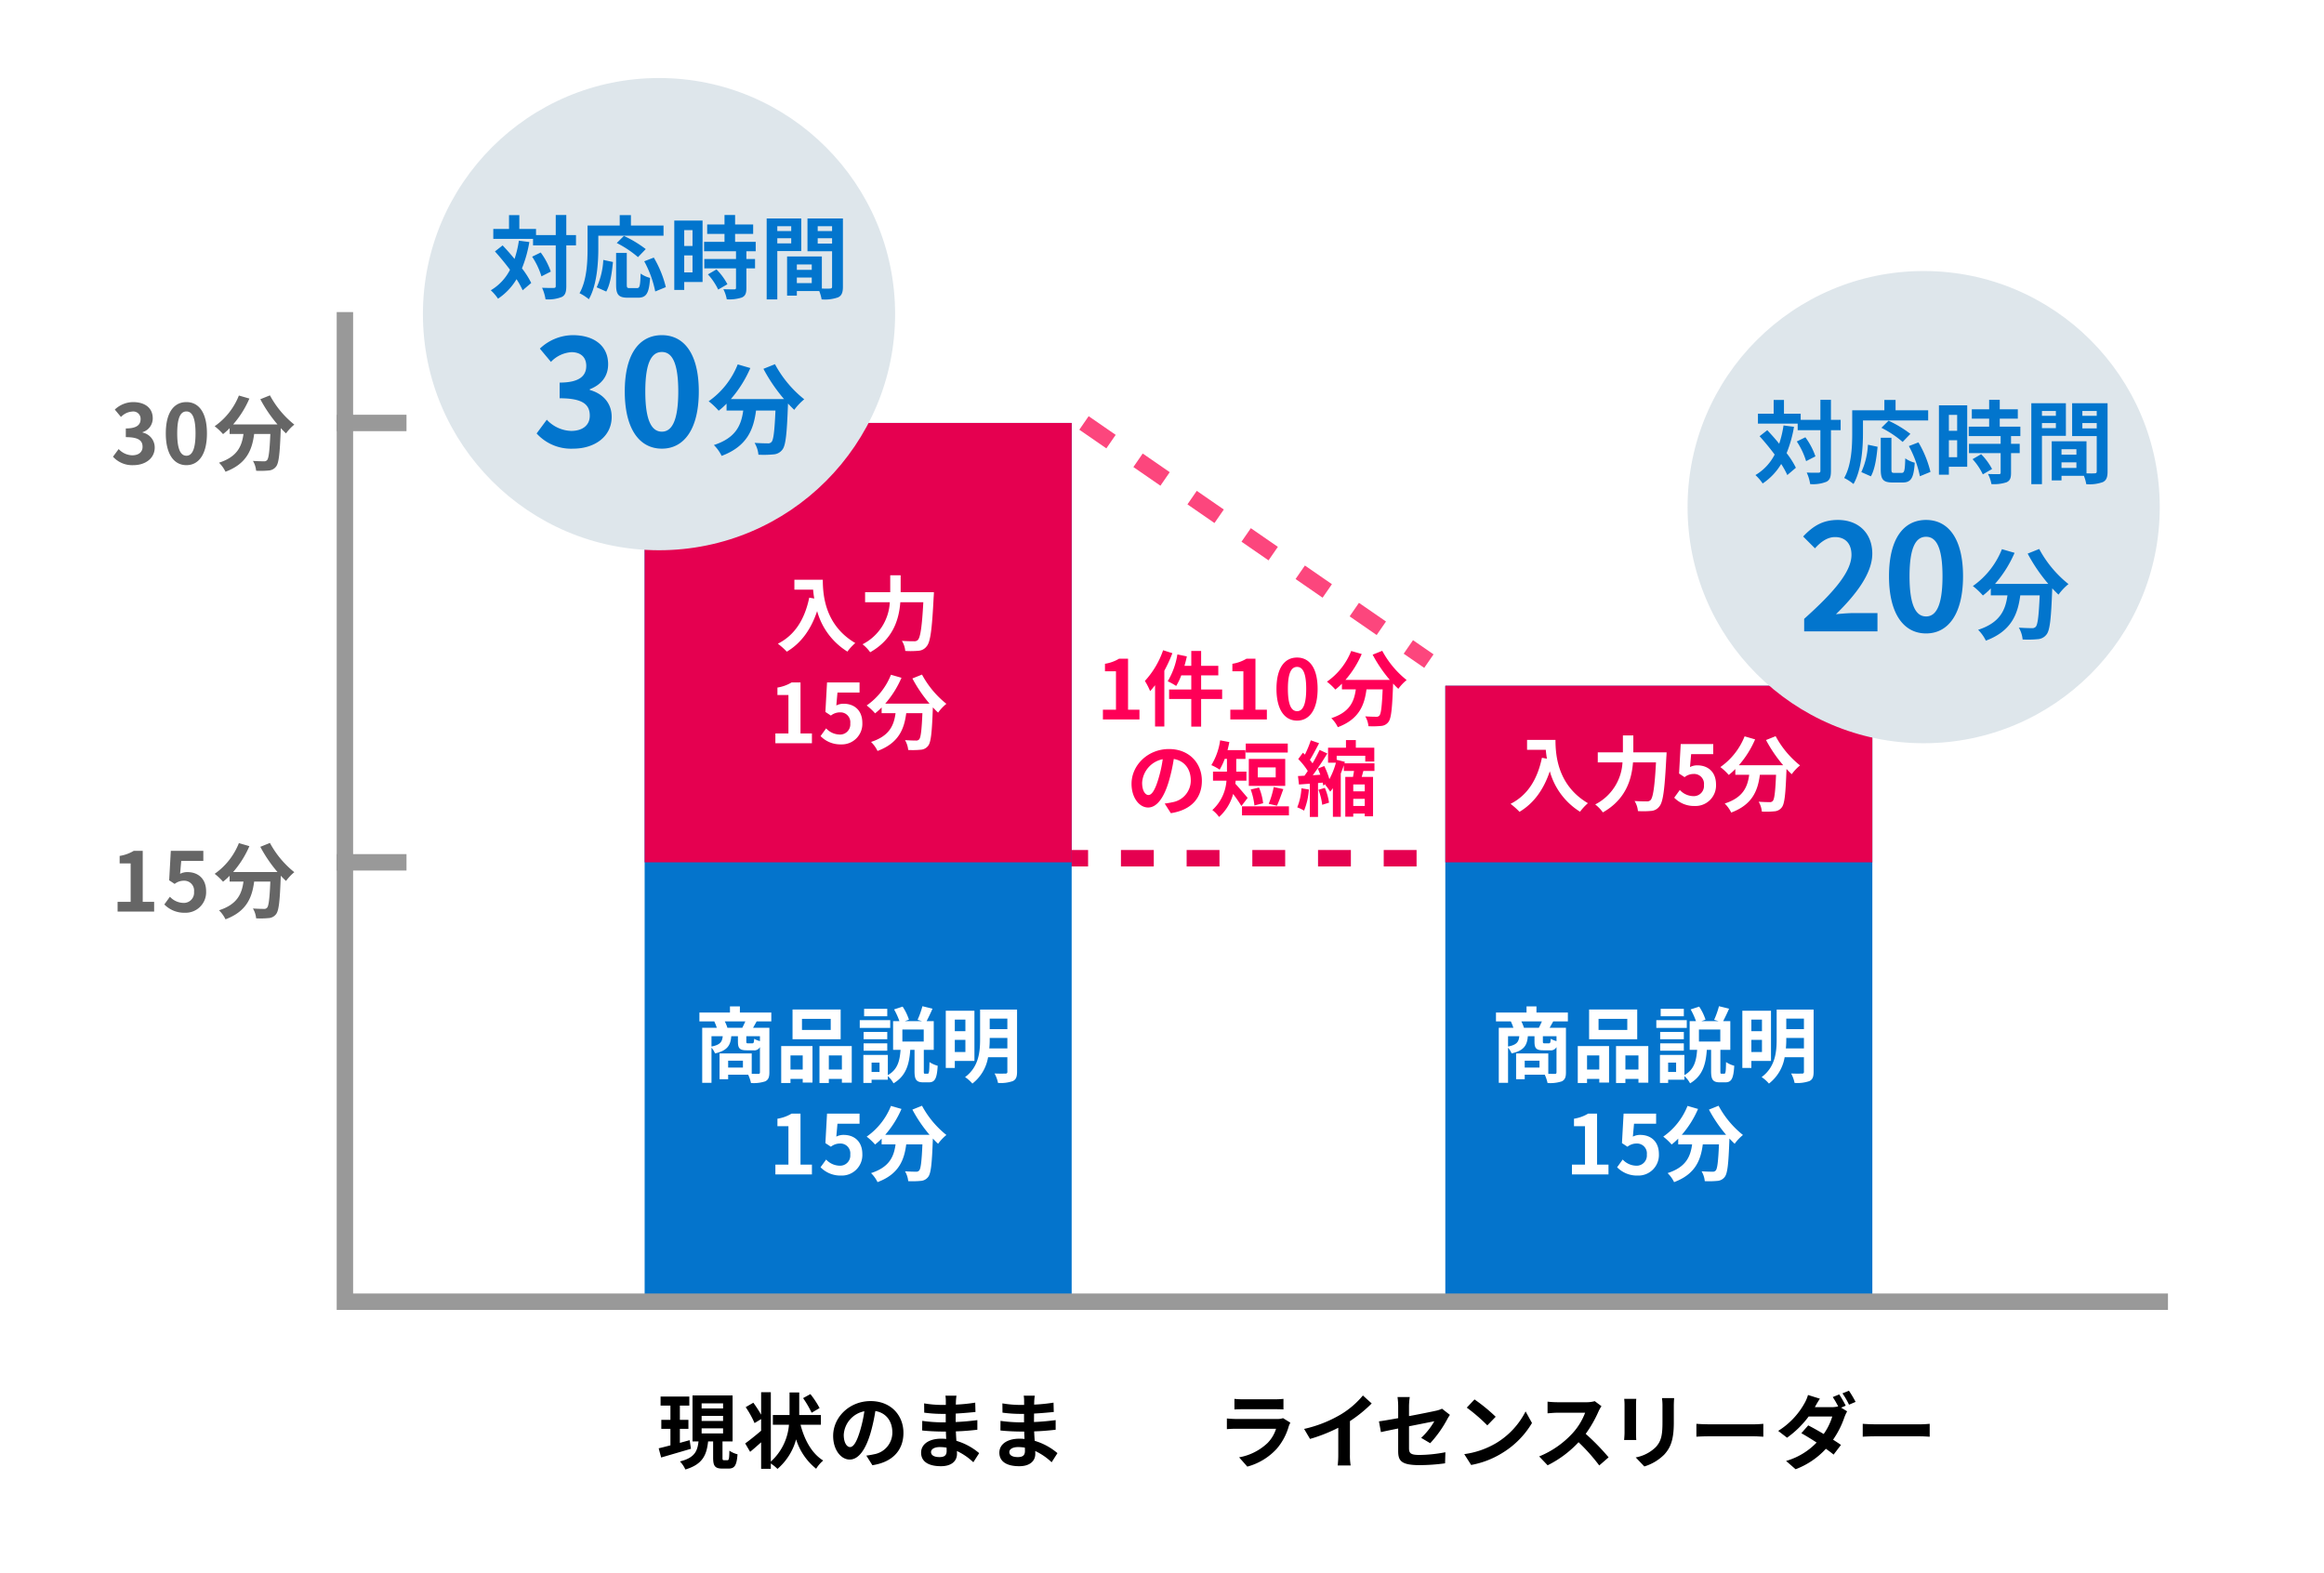
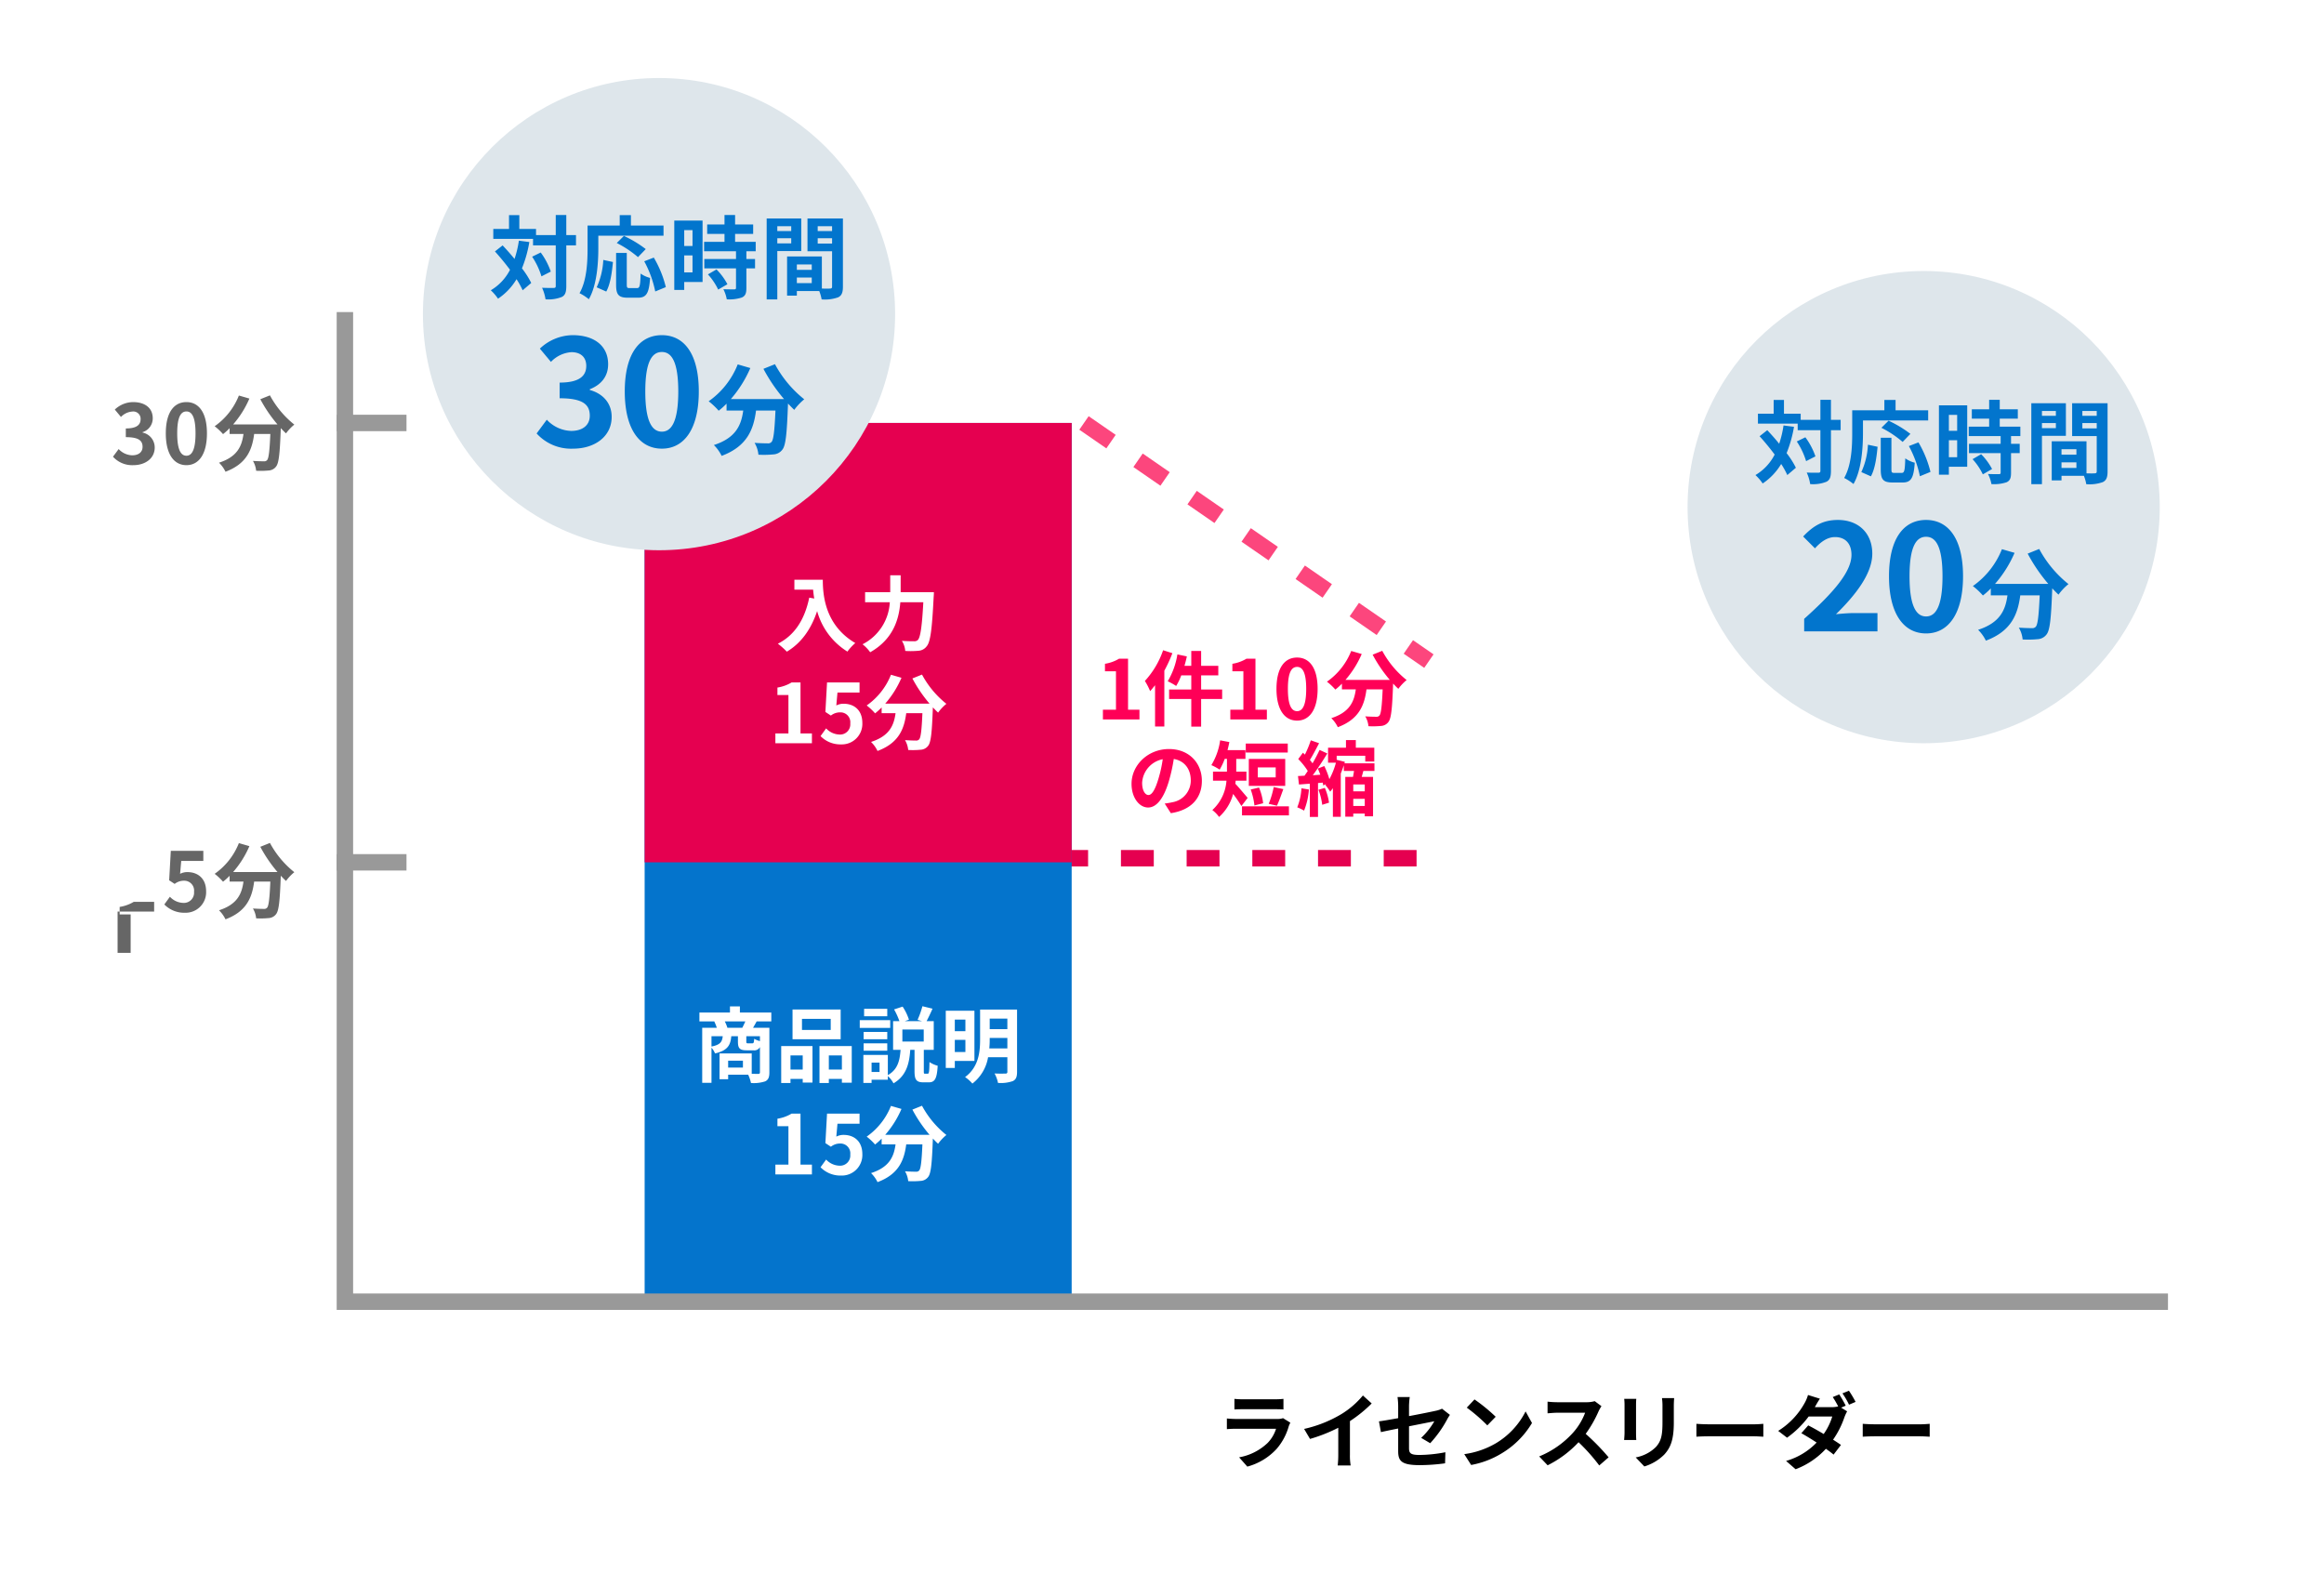
<svg xmlns="http://www.w3.org/2000/svg" id="effect_figure01_pc.svg" width="566" height="383" viewBox="0 0 566 383">
  <defs>
    <style>
      .cls-1, .cls-7 {
        fill: #fff;
      }

      .cls-10, .cls-11, .cls-12, .cls-2, .cls-3, .cls-4, .cls-7, .cls-9 {
        fill-rule: evenodd;
      }

      .cls-3 {
        fill: #ff0057;
      }

      .cls-10, .cls-12, .cls-4 {
        fill: none;
        stroke-width: 4px;
      }

      .cls-4 {
        stroke: #e50050;
      }

      .cls-12, .cls-4 {
        stroke-dasharray: 8 8;
      }

      .cls-5 {
        fill: #0474cc;
      }

      .cls-6 {
        fill: #e50050;
      }

      .cls-8 {
        fill: #dee6eb;
      }

      .cls-9 {
        fill: #0275cd;
      }

      .cls-10 {
        stroke: #999;
      }

      .cls-11 {
        fill: #666;
      }

      .cls-12 {
        stroke: #fc467d;
      }
    </style>
  </defs>
  <rect id="長方形_23" data-name="長方形 23" class="cls-1" width="566" height="383" />
-   <path id="現状のまま" class="cls-2" d="M1154.96,3965.72c-0.78.22-1.6,0.44-2.38,0.66v-3.42h2.08v-2.18h-2.08v-3.48h2.3v-2.2h-7v2.2h2.4v3.48h-2.22v2.18h2.22v4.02c-1.08.28-2.06,0.54-2.86,0.72l0.6,2.24c2.06-.6,4.74-1.38,7.26-2.12Zm2.92-2.88h5.22v1.24h-5.22v-1.24Zm0-3.04h5.22v1.24h-5.22v-1.24Zm0-3.04h5.22V3958h-5.22v-1.24Zm5.46,13.84c-0.34,0-.38-0.08-0.38-0.66v-3.92h2.46v-11.2h-9.76v11.2h1.46c-0.26,2.34-.9,3.98-4.52,4.88a7.044,7.044,0,0,1,1.32,1.96c4.26-1.26,5.18-3.58,5.54-6.84h1.22v3.92c0,2.02.4,2.7,2.24,2.7h1.5c1.48,0,2-.74,2.2-3.48a6.115,6.115,0,0,1-1.98-.88c-0.04,2-.12,2.32-0.48,2.32h-0.82Zm23.27-12.7a22.485,22.485,0,0,0-2.24-3.4l-1.78.98a24.874,24.874,0,0,1,2.08,3.56Zm0.32,4.06v-2.36h-5.28v-5.5h-2.36v5.5h-4.06v2.36h3.92a13.55,13.55,0,0,1-4.42,8.98v-16.9h-2.36v5.48a30.372,30.372,0,0,0-1.9-2.92l-1.86,1.08a23.49,23.49,0,0,1,2.16,3.88l1.6-.98v2.84c-1.44,1.24-2.92,2.4-3.88,3.1l1.2,2.04c0.84-.68,1.76-1.5,2.68-2.32v6.46h2.36v-1.3a10.262,10.262,0,0,1,1.62,1.32,14.47,14.47,0,0,0,4.54-7.2,14.759,14.759,0,0,0,4.88,7.16,8.337,8.337,0,0,1,1.72-2c-2.76-1.7-4.56-4.98-5.52-8.72h4.96Zm7.1,5.44c-0.74,0-1.54-.98-1.54-2.98a6.21,6.21,0,0,1,5.02-5.74,31.791,31.791,0,0,1-1.06,4.8C1195.65,3966.16,1194.85,3967.4,1194.03,3967.4Zm5.44,4.42c5-.76,7.56-3.72,7.56-7.88,0-4.32-3.1-7.74-8-7.74-5.14,0-9.12,3.92-9.12,8.48,0,3.34,1.86,5.76,4.04,5.76,2.16,0,3.88-2.44,5.06-6.44a43.042,43.042,0,0,0,1.18-5.38c2.66,0.46,4.14,2.5,4.14,5.24a5.362,5.362,0,0,1-4.5,5.3c-0.52.12-1.08,0.22-1.84,0.32Zm18.08-3.44c0,1.14-.68,1.46-1.74,1.46-1.36,0-2.06-.48-2.06-1.22,0-.68.76-1.22,2.16-1.22a10.613,10.613,0,0,1,1.62.14C1217.55,3967.88,1217.55,3968.16,1217.55,3968.38Zm7.92,0.5a15.319,15.319,0,0,0-5.54-3c-0.06-.76-0.1-1.56-0.14-2.3,1.92-.06,3.46-0.2,5.24-0.4v-2.34c-1.62.2-3.28,0.38-5.28,0.46l0.02-2.06c1.9-.1,3.5-0.26,4.8-0.38l-0.06-2.28a41.5,41.5,0,0,1-4.72.48l0.02-.78a13.238,13.238,0,0,1,.14-1.4h-2.7a7.928,7.928,0,0,1,.1,1.36v0.9h-0.98a26.218,26.218,0,0,1-4.3-.38l0.02,2.26a32.982,32.982,0,0,0,4.3.3h0.94v2.06h-0.94a35.929,35.929,0,0,1-4.78-.36l-0.02,2.34c1.32,0.16,3.6.26,4.76,0.26h1.02c0.02,0.58.04,1.2,0.08,1.8a12.156,12.156,0,0,0-1.22-.06c-3.06,0-4.9,1.4-4.9,3.4,0,2.1,1.68,3.3,4.84,3.3,2.62,0,3.9-1.3,3.9-3,0-.2,0-0.44-0.02-0.7a15,15,0,0,1,4,2.74Zm11.15-.5c0,1.14-.68,1.46-1.74,1.46-1.36,0-2.06-.48-2.06-1.22,0-.68.76-1.22,2.16-1.22a10.613,10.613,0,0,1,1.62.14C1236.62,3967.88,1236.62,3968.16,1236.62,3968.38Zm7.92,0.5a15.319,15.319,0,0,0-5.54-3c-0.06-.76-0.1-1.56-0.14-2.3,1.92-.06,3.46-0.2,5.24-0.4v-2.34c-1.62.2-3.28,0.38-5.28,0.46l0.02-2.06c1.9-.1,3.5-0.26,4.8-0.38l-0.06-2.28a41.5,41.5,0,0,1-4.72.48l0.02-.78a13.238,13.238,0,0,1,.14-1.4h-2.7a7.928,7.928,0,0,1,.1,1.36v0.9h-0.98a26.435,26.435,0,0,1-4.31-.38l0.02,2.26a33.262,33.262,0,0,0,4.31.3h0.94v2.06h-0.94a36.2,36.2,0,0,1-4.79-.36l-0.02,2.34c1.33,0.16,3.61.26,4.77,0.26h1.02c0.02,0.58.04,1.2,0.08,1.8a12.156,12.156,0,0,0-1.22-.06c-3.06,0-4.91,1.4-4.91,3.4,0,2.1,1.69,3.3,4.85,3.3,2.62,0,3.9-1.3,3.9-3,0-.2,0-0.44-0.02-0.7a15,15,0,0,1,4,2.74Z" transform="translate(-987 -3615)" />
  <path id="_1件10分_の短縮_のコピー" data-name="1件10分 の短縮 のコピー" class="cls-3" d="M1255.61,3790.21h8.9v-2.38h-2.78v-12.42h-2.18a9.6,9.6,0,0,1-3.44,1.24v1.82h2.68v9.36h-3.18v2.38Zm14.66-16.86a21.178,21.178,0,0,1-4.44,7.48,16.254,16.254,0,0,1,1.28,2.48c0.4-.44.8-0.94,1.2-1.44v10.06h2.26v-13.6a33.881,33.881,0,0,0,1.96-4.26Zm14.38,9.56h-5.12v-3.44h4.18v-2.32h-4.18v-3.62h-2.4v3.62h-1.66c0.22-.76.42-1.52,0.58-2.3l-2.3-.48a18.358,18.358,0,0,1-2.36,6.54,15.37,15.37,0,0,1,2.06,1.14,14.114,14.114,0,0,0,1.24-2.58h2.44v3.44h-5.4v2.32h5.4v6.72h2.4v-6.72h5.12v-2.32Zm1.99,7.3h8.9v-2.38h-2.78v-12.42h-2.18a9.6,9.6,0,0,1-3.44,1.24v1.82h2.68v9.36h-3.18v2.38Zm16.26,0.28c3,0,5-2.64,5-7.74s-2-7.62-5-7.62c-3.02,0-5.02,2.5-5.02,7.62C1297.88,3787.85,1299.88,3790.49,1302.9,3790.49Zm0-2.3c-1.28,0-2.24-1.28-2.24-5.44,0-4.14.96-5.34,2.24-5.34,1.26,0,2.22,1.2,2.22,5.34C1305.12,3786.91,1304.16,3788.19,1302.9,3788.19Zm18.4-13.76a33.963,33.963,0,0,0,4.18,6.14h-10.8a23.987,23.987,0,0,0,3.96-6.3l-2.56-.74a16.535,16.535,0,0,1-5.91,7.48,14.381,14.381,0,0,1,2.05,1.92,15.069,15.069,0,0,0,1.6-1.44v1.4h3.38c-0.4,2.92-1.44,5.54-5.96,7a7.968,7.968,0,0,1,1.58,2.2c5.18-1.94,6.48-5.36,6.98-9.2h3.94c-0.18,4.18-.4,5.96-0.8,6.38a0.927,0.927,0,0,1-.8.28c-0.5,0-1.54-.02-2.64-0.1a5.747,5.747,0,0,1,.78,2.4,20.008,20.008,0,0,0,3.02-.06,2.413,2.413,0,0,0,1.82-.94c0.7-.84.94-3.2,1.16-9.24v-0.14c0.44,0.46.86,0.9,1.28,1.28a11.392,11.392,0,0,1,2.02-2.14,23.028,23.028,0,0,1-5.94-7.12Zm-54.6,34.18c-0.74,0-1.54-.98-1.54-2.98a6.21,6.21,0,0,1,5.02-5.74,31.791,31.791,0,0,1-1.06,4.8C1268.32,3807.37,1267.52,3808.61,1266.7,3808.61Zm5.45,4.42c5-.76,7.56-3.72,7.56-7.88,0-4.32-3.1-7.74-8.01-7.74-5.14,0-9.12,3.92-9.12,8.48,0,3.34,1.86,5.76,4.04,5.76,2.16,0,3.88-2.44,5.06-6.44a41.431,41.431,0,0,0,1.19-5.38c2.66,0.46,4.14,2.5,4.14,5.24a5.362,5.362,0,0,1-4.5,5.3c-0.52.12-1.09,0.22-1.85,0.32Zm28.48-16.96H1290.4v2.2h10.23v-2.2Zm-2.94,8.24h-4.36v-2.42h4.36v2.42Zm2.32-4.5h-8.87v6.58h8.87v-6.58Zm-2.02,11.4c0.48-.98,1.02-2.58,1.56-4.04l-2.34-.5a21.966,21.966,0,0,1-1.22,4.08Zm-3.36-.6a14.055,14.055,0,0,0-1-3.82l-2.03.48a16.341,16.341,0,0,1,.91,3.88Zm-3.77-1.3c-0.44-.5-2.2-2.62-3-3.44,0.04-.26.06-0.5,0.08-0.76h2.62v-2.2h-2.48v-3.1h2.24v-2.14h-4.36c0.16-.64.32-1.3,0.44-1.96l-2.24-.42a15.7,15.7,0,0,1-2.14,6.04,12.3,12.3,0,0,1,2.02,1.1,16.072,16.072,0,0,0,1.24-2.62h0.54v3.1h-3.4v2.2h3.28a10.677,10.677,0,0,1-3.44,7.16,8.184,8.184,0,0,1,1.64,1.68,11.377,11.377,0,0,0,3.42-5.6,32.805,32.805,0,0,1,2.02,2.94Zm-1.38,2.06v2.2h11.43v-2.2h-11.43Zm14.48-4.4a14.577,14.577,0,0,1-1.02,4.64,10.616,10.616,0,0,1,1.66.8,16.93,16.93,0,0,0,1.18-5.14Zm4.14,0.36a15.33,15.33,0,0,1,.92,3.66l1.66-.52a14.054,14.054,0,0,0-1.02-3.6Zm11.28,0.38h-2.8v-1.68h2.8v1.68Zm-2.8,3.56v-1.74h2.8v1.74h-2.8Zm5.16-8.52v-1.86h-7.3l0.1-.36-2-.5v-0.98h6.96v1.4h2.2v-3.36h-4.5v-1.86h-2.4v1.86h-4.36v3.64h1.92a18.125,18.125,0,0,1-1.6,4.02,18.159,18.159,0,0,0-1.24-3.2l-1.58.62a14.67,14.67,0,0,1,.62,1.5l-1.84.12c1.2-1.6,2.5-3.6,3.54-5.3l-1.88-.86c-0.46.98-1.06,2.14-1.72,3.26a10.3,10.3,0,0,0-.64-0.82c0.7-1.12,1.52-2.7,2.24-4.08l-2.02-.7a24.74,24.74,0,0,1-1.44,3.48c-0.16-.16-0.32-0.32-0.48-0.46l-1.14,1.54a16.956,16.956,0,0,1,2.32,2.9c-0.26.4-.54,0.8-0.8,1.16-0.58.02-1.1,0.06-1.58,0.08l0.24,2.06,2.64-.2v8.1h2v-8.26l1.14-.1a4.893,4.893,0,0,1,.12.68l0.72-.32-0.18.24a12.484,12.484,0,0,1,1.16,1.6q0.33-.39.66-0.84v6.96h1.92v-10.54c0.28-.66.52-1.34,0.74-2v1.38h2.48c-0.06.48-.16,0.98-0.24,1.44h-1.88v9.7h1.94v-0.76h2.8v0.66h2.02v-9.6h-2.76c0.14-.46.26-0.94,0.4-1.44h2.7Z" transform="translate(-987 -3615)" />
  <path id="シェイプ_12" data-name="シェイプ 12" class="cls-4" d="M1244,3824h92" transform="translate(-987 -3615)" />
  <path id="ライセンスリーダー" class="cls-2" d="M1299.48,3960.36a4.219,4.219,0,0,1-1.46.2h-9.9c-0.62,0-1.48-.04-2.32-0.12v2.6c0.84-.08,1.84-0.1,2.32-0.1h9.66a8.677,8.677,0,0,1-2.06,3.46,13.479,13.479,0,0,1-6.94,3.5l2,2.26a14.976,14.976,0,0,0,7.14-4.32,14.373,14.373,0,0,0,2.96-5.54,7.41,7.41,0,0,1,.38-0.84Zm-11.84-2.12c0.58-.04,1.44-0.06,2.08-0.06h7.66c0.72,0,1.66.02,2.2,0.06v-2.58a18.856,18.856,0,0,1-2.16.1h-7.7a16.859,16.859,0,0,1-2.08-.1v2.58Zm28.13,2.84a32.678,32.678,0,0,0,5.3-4.3l-2.14-1.94a21.109,21.109,0,0,1-5.22,4.52,30.726,30.726,0,0,1-9.1,3.62l1.44,2.44a39.1,39.1,0,0,0,6.88-2.72v6.56a22.4,22.4,0,0,1-.14,2.62h3.16a13.75,13.75,0,0,1-.18-2.62v-8.18Zm19.55,5.38a28.122,28.122,0,0,0,4.14-5.82c0.18-.36.48-0.8,0.66-1.08l-1.92-1.5a6.526,6.526,0,0,1-1.42.48c-0.9.2-3.7,0.78-6.62,1.32v-2.36a16.462,16.462,0,0,1,.18-2.28h-2.98a16.765,16.765,0,0,1,.16,2.28v2.86c-1.98.36-3.74,0.66-4.68,0.78l0.48,2.62c0.84-.2,2.42-0.52,4.2-0.88v5.46c0,2.36.66,3.46,5.22,3.46a47.012,47.012,0,0,0,6.2-.44l0.08-2.7a34.361,34.361,0,0,1-6.32.66c-2.18,0-2.54-.44-2.54-1.68v-5.3c2.84-.56,5.54-1.1,6.16-1.22a17.373,17.373,0,0,1-3.2,4.04Zm10.79-10.66-1.88,2a41.585,41.585,0,0,1,5,4.32l2.04-2.1A42,42,0,0,0,1346.11,3955.8Zm-2.5,13.32,1.68,2.64a21.659,21.659,0,0,0,7.42-2.82,21.267,21.267,0,0,0,7.4-7.4l-1.56-2.82a18.965,18.965,0,0,1-7.28,7.78A20.614,20.614,0,0,1,1343.61,3969.12Zm31.78-12.9a7.221,7.221,0,0,1-2.08.26h-7.04a22.7,22.7,0,0,1-2.37-.14v2.84c0.43-.02,1.53-0.14,2.37-0.14h6.78a15.5,15.5,0,0,1-2.98,4.9,22.615,22.615,0,0,1-8.21,5.74l2.06,2.16a26.251,26.251,0,0,0,7.53-5.62,45.608,45.608,0,0,1,5.04,5.66l2.28-1.98a56.225,56.225,0,0,0-5.58-5.72,29.4,29.4,0,0,0,3.14-5.5,9.45,9.45,0,0,1,.7-1.24Zm7.18-.56a13.6,13.6,0,0,1,.08,1.52v6.74c0,0.6-.08,1.38-0.1,1.76h2.96c-0.04-.46-0.06-1.24-0.06-1.74v-6.76c0-.64.02-1.08,0.06-1.52h-2.94Zm9.2-.18a14.109,14.109,0,0,1,.12,2v3.8c0,3.12-.26,4.62-1.62,6.12a9.36,9.36,0,0,1-4.9,2.52l2.1,2.2a11.619,11.619,0,0,0,4.86-2.9c1.48-1.64,2.32-3.48,2.32-7.78v-3.96c0-.8.04-1.44,0.08-2h-2.96Zm8.38,9.4c0.74-.06,2.08-0.1,3.22-0.1h10.74c0.84,0,1.86.08,2.34,0.1v-3.14c-0.52.04-1.42,0.12-2.34,0.12h-10.74c-1.04,0-2.5-.06-3.22-0.12v3.14Zm36.37-7.56a29.284,29.284,0,0,0-1.58-2.74l-1.58.64a22.689,22.689,0,0,1,1.32,2.28,6.589,6.589,0,0,1-1.58.18h-4.11l0.02-.02c0.24-.44.74-1.34,1.22-2.04l-2.9-.9a9.219,9.219,0,0,1-.9,2.1,18.547,18.547,0,0,1-6.36,6.64l2.16,1.66a23.866,23.866,0,0,0,5.26-5.16h5.75a14.621,14.621,0,0,1-2.09,4.26c-1.34-.8-2.7-1.56-3.76-2.1l-1.68,1.9c1.02,0.58,2.38,1.4,3.72,2.28a16.714,16.714,0,0,1-7.44,4.48l2.32,2.02a19.242,19.242,0,0,0,7.38-4.98c0.73,0.52,1.39,1,1.87,1.42l1.8-2.36c-0.5-.36-1.18-0.8-1.92-1.28a21.862,21.862,0,0,0,2.76-5.46,10.721,10.721,0,0,1,.66-1.44l-1.46-.9Zm-0.8-3a19.034,19.034,0,0,1,1.6,2.76l1.6-.68a26.268,26.268,0,0,0-1.62-2.72Zm4.94,10.56c0.74-.06,2.08-0.1,3.22-0.1h10.75c0.84,0,1.86.08,2.34,0.1v-3.14c-0.52.04-1.42,0.12-2.34,0.12h-10.75c-1.04,0-2.5-.06-3.22-0.12v3.14Z" transform="translate(-987 -3615)" />
  <rect id="長方形_24" data-name="長方形 24" class="cls-5" x="157" y="103" width="104" height="214" />
  <rect id="長方形_24_のコピー" data-name="長方形 24 のコピー" class="cls-6" x="157" y="103" width="104" height="107" />
  <path id="商品説明_15分" data-name="商品説明 15分" class="cls-7" d="M1164.16,3865.3a9.546,9.546,0,0,0-.64-1.56h5c-0.22.52-.5,1.08-0.74,1.56h-3.62Zm7.92,3.24a5.817,5.817,0,0,1-1.4-.56c-0.06.96-.14,1.1-0.48,1.1h-1.04c-0.34,0-.4-0.06-0.4-0.48v-1.26h3.32v1.2Zm-11.8-1.2h2.74c-0.14,1.38-.6,2.1-2.74,2.52v-2.52Zm7.66,7.64h-3.6v-1.68h3.6v1.68Zm6.91-11.24v-2.16h-7.65v-1.5h-2.42v1.5h-7.44v2.16h3.62a13.331,13.331,0,0,1,.62,1.56h-3.56v13.4h2.26v-8.56a4.822,4.822,0,0,1,.86,1.4c3.04-.7,3.78-1.98,3.96-4.2h1.62v1.28c0,1.62.36,2.16,2.14,2.16h1.62a1.539,1.539,0,0,0,1.6-.8v6.14c0,0.3-.1.4-0.44,0.4-0.24,0-.86,0-1.56-0.02v-4.96h-7.84v6.28h2.1v-1.1h4.88a9.613,9.613,0,0,1,.68,2.02,8.9,8.9,0,0,0,3.46-.4c0.78-.38,1.02-1.02,1.02-2.2V3865.3h-3.98c0.26-.44.56-0.98,0.88-1.56h3.57Zm14.47,2.08h-7v-2.7h7v2.7Zm2.42-4.98h-11.72v7.24h11.72v-7.24Zm-9.24,11.18v3.44h-2.98v-3.44h2.98Zm-5.24,6.72h2.26v-1h2.98v0.9h2.38v-8.9h-7.62v9Zm11.6-3.28v-3.44h3.18v3.44h-3.18Zm-2.28-5.72v9h2.28v-1h3.18v0.92h2.4v-8.92h-7.86Zm16.51-9.06h-5.64v1.8h5.64v-1.8Zm0.72,2.76h-7.42v1.88h7.42v-1.88Zm-0.72,2.86h-5.76v1.78h5.76v-1.78Zm-5.76,4.58h5.76v-1.8h-5.76v1.8Zm14.64-2.24h-5.2v-2.92h5.2v2.92Zm-10.76,7.42h-1.94v-2.28h1.94v2.28Zm11.08,0.42c-0.28,0-.3-0.08-0.3-0.66v-5.16h2.42v-6.98h-1.74c0.42-.82.96-1.92,1.44-3.04l-2.46-.6a21.107,21.107,0,0,1-1.18,3.32l1.1,0.32h-4.22l1.02-.36a12.825,12.825,0,0,0-1.54-3.18l-2.08.68a17.159,17.159,0,0,1,1.3,2.86h-1.54v6.98h1.82c-0.2,2.52-.62,4.76-3.1,6.16v-4.92h-5.96v6.82h2v-0.78h3.96v-0.88a6.515,6.515,0,0,1,1.38,1.76c3.14-1.84,3.84-4.78,4.08-8.16h1.04v5.18c0,2.04.4,2.74,2.16,2.74h1.3c1.46,0,2-.84,2.18-4.04a6.507,6.507,0,0,1-2-.9c-0.04,2.48-.12,2.84-0.44,2.84h-0.64Zm9.83-13.18v2.82h-2.58v-2.82h2.58Zm-2.58,7.9v-2.96h2.58v2.96h-2.58Zm4.78,2.16v-12.22h-6.98v13.94h2.2v-1.72h4.78Zm3.62-3.04a22.082,22.082,0,0,0,.1-2.26v-0.3h4.3v2.56h-4.4Zm4.4-7.26v2.56h-4.3v-2.56h4.3Zm2.36-2.2h-9v7.2c0,3.04-.3,6.76-3.66,9.24a8.922,8.922,0,0,1,1.78,1.58,10.223,10.223,0,0,0,3.82-6.42h4.7v3.52a0.391,0.391,0,0,1-.48.46c-0.34.02-1.56,0.04-2.64-.02a8.169,8.169,0,0,1,.84,2.3,8.947,8.947,0,0,0,3.6-.44c0.78-.38,1.04-1.02,1.04-2.28v-15.14ZM1175.84,3901h8.9v-2.38h-2.78V3886.2h-2.18a9.6,9.6,0,0,1-3.44,1.24v1.82h2.68v9.36h-3.18V3901Zm16,0.28a5,5,0,0,0,5.18-5.2c0-3.22-2.08-4.7-4.56-4.7a3.828,3.828,0,0,0-1.78.42l0.28-3.14h5.38v-2.46h-7.92l-0.4,7.18,1.34,0.88a3.541,3.541,0,0,1,2.22-.78,2.4,2.4,0,0,1,2.5,2.68,2.485,2.485,0,0,1-2.62,2.72,4.6,4.6,0,0,1-3.26-1.5l-1.36,1.88A6.745,6.745,0,0,0,1191.84,3901.28Zm17.37-16.06a33.963,33.963,0,0,0,4.18,6.14h-10.8a23.987,23.987,0,0,0,3.96-6.3l-2.56-.74a16.6,16.6,0,0,1-5.91,7.48,14.3,14.3,0,0,1,2.04,1.92,15.069,15.069,0,0,0,1.6-1.44v1.4h3.39c-0.4,2.92-1.44,5.54-5.97,7a7.968,7.968,0,0,1,1.58,2.2c5.19-1.94,6.49-5.36,6.99-9.2h3.94c-0.18,4.18-.4,5.96-0.8,6.38a0.927,0.927,0,0,1-.8.28c-0.5,0-1.54-.02-2.64-0.1a5.747,5.747,0,0,1,.78,2.4,20.008,20.008,0,0,0,3.02-.06,2.413,2.413,0,0,0,1.82-.94c0.7-.84.94-3.2,1.16-9.24v-0.14c0.44,0.46.86,0.9,1.28,1.28a11.392,11.392,0,0,1,2.02-2.14,23.028,23.028,0,0,1-5.94-7.12Z" transform="translate(-987 -3615)" />
  <path id="入力_15分" data-name="入力 15分" class="cls-7" d="M1180.47,3756.18v2.42h4.56c0.06,0.68.14,1.4,0.28,2.16l-1.22-.22c-1.1,5.26-3.48,9.12-7.64,11.22a19,19,0,0,1,2.18,1.94c3.48-2.08,5.88-5.4,7.38-9.88a16.876,16.876,0,0,0,7.37,9.86,12.8,12.8,0,0,1,1.92-2.08c-7.37-4.34-7.91-11.64-7.91-15.42h-6.92Zm25.88,3.04v-4.12h-2.54v4.12h-6.12v2.44h6.02a12.2,12.2,0,0,1-6.64,10.24,9.486,9.486,0,0,1,1.86,1.94c5.62-3.18,7.02-8.04,7.34-12.18h5.6c-0.32,5.94-.72,8.56-1.32,9.18a1.182,1.182,0,0,1-.94.32c-0.52,0-1.7,0-2.96-.1a5.525,5.525,0,0,1,.82,2.46,20.341,20.341,0,0,0,3.2-.04,2.7,2.7,0,0,0,2.04-1.12c0.88-1.04,1.28-4.04,1.68-12,0.04-.32.06-1.14,0.06-1.14h-8.1ZM1175.84,3796h8.9v-2.38h-2.78V3781.2h-2.18a9.6,9.6,0,0,1-3.44,1.24v1.82h2.68v9.36h-3.18V3796Zm16,0.28a5,5,0,0,0,5.18-5.2c0-3.22-2.08-4.7-4.56-4.7a3.828,3.828,0,0,0-1.78.42l0.28-3.14h5.38v-2.46h-7.92l-0.4,7.18,1.34,0.88a3.541,3.541,0,0,1,2.22-.78,2.4,2.4,0,0,1,2.5,2.68,2.485,2.485,0,0,1-2.62,2.72,4.6,4.6,0,0,1-3.26-1.5l-1.36,1.88A6.745,6.745,0,0,0,1191.84,3796.28Zm17.37-16.06a33.963,33.963,0,0,0,4.18,6.14h-10.8a23.987,23.987,0,0,0,3.96-6.3l-2.56-.74a16.6,16.6,0,0,1-5.91,7.48,14.3,14.3,0,0,1,2.04,1.92,15.069,15.069,0,0,0,1.6-1.44v1.4h3.39c-0.4,2.92-1.44,5.54-5.97,7a7.968,7.968,0,0,1,1.58,2.2c5.19-1.94,6.49-5.36,6.99-9.2h3.94c-0.18,4.18-.4,5.96-0.8,6.38a0.927,0.927,0,0,1-.8.28c-0.5,0-1.54-.02-2.64-0.1a5.747,5.747,0,0,1,.78,2.4,20.008,20.008,0,0,0,3.02-.06,2.413,2.413,0,0,0,1.82-.94c0.7-.84.94-3.2,1.16-9.24v-0.14c0.44,0.46.86,0.9,1.28,1.28a11.392,11.392,0,0,1,2.02-2.14,23.028,23.028,0,0,1-5.94-7.12Z" transform="translate(-987 -3615)" />
-   <rect id="長方形_24-2" data-name="長方形 24" class="cls-5" x="352" y="167" width="104" height="150" />
-   <rect id="長方形_24_のコピー-2" data-name="長方形 24 のコピー" class="cls-6" x="352" y="167" width="104" height="43" />
  <path id="商品説明_15分-2" data-name="商品説明 15分" class="cls-7" d="M1358.16,3865.3a9.546,9.546,0,0,0-.64-1.56h5c-0.22.52-.5,1.08-0.74,1.56h-3.62Zm7.92,3.24a5.817,5.817,0,0,1-1.4-.56c-0.06.96-.14,1.1-0.48,1.1h-1.04c-0.34,0-.4-0.06-0.4-0.48v-1.26h3.32v1.2Zm-11.8-1.2h2.74c-0.14,1.38-.6,2.1-2.74,2.52v-2.52Zm7.66,7.64h-3.6v-1.68h3.6v1.68Zm6.91-11.24v-2.16h-7.65v-1.5h-2.42v1.5h-7.44v2.16h3.62a13.331,13.331,0,0,1,.62,1.56h-3.56v13.4h2.26v-8.56a4.822,4.822,0,0,1,.86,1.4c3.04-.7,3.78-1.98,3.96-4.2h1.62v1.28c0,1.62.36,2.16,2.14,2.16h1.62a1.539,1.539,0,0,0,1.6-.8v6.14c0,0.3-.1.4-0.44,0.4-0.24,0-.86,0-1.56-0.02v-4.96h-7.84v6.28h2.1v-1.1h4.88a9.613,9.613,0,0,1,.68,2.02,8.9,8.9,0,0,0,3.46-.4c0.78-.38,1.02-1.02,1.02-2.2V3865.3h-3.98c0.26-.44.56-0.98,0.88-1.56h3.57Zm14.47,2.08h-7v-2.7h7v2.7Zm2.42-4.98h-11.72v7.24h11.72v-7.24Zm-9.24,11.18v3.44h-2.98v-3.44h2.98Zm-5.24,6.72h2.26v-1h2.98v0.9h2.38v-8.9h-7.62v9Zm11.6-3.28v-3.44h3.18v3.44h-3.18Zm-2.28-5.72v9h2.28v-1h3.18v0.92h2.4v-8.92h-7.86Zm16.51-9.06h-5.64v1.8h5.64v-1.8Zm0.72,2.76h-7.42v1.88h7.42v-1.88Zm-0.72,2.86h-5.76v1.78h5.76v-1.78Zm-5.76,4.58h5.76v-1.8h-5.76v1.8Zm14.64-2.24h-5.2v-2.92h5.2v2.92Zm-10.76,7.42h-1.94v-2.28h1.94v2.28Zm11.08,0.42c-0.28,0-.3-0.08-0.3-0.66v-5.16h2.42v-6.98h-1.74c0.42-.82.96-1.92,1.44-3.04l-2.46-.6a21.107,21.107,0,0,1-1.18,3.32l1.1,0.32h-4.22l1.02-.36a12.825,12.825,0,0,0-1.54-3.18l-2.08.68a17.159,17.159,0,0,1,1.3,2.86h-1.54v6.98h1.82c-0.2,2.52-.62,4.76-3.1,6.16v-4.92h-5.96v6.82h2v-0.78h3.96v-0.88a6.515,6.515,0,0,1,1.38,1.76c3.14-1.84,3.84-4.78,4.08-8.16h1.04v5.18c0,2.04.4,2.74,2.16,2.74h1.3c1.46,0,2-.84,2.18-4.04a6.507,6.507,0,0,1-2-.9c-0.04,2.48-.12,2.84-0.44,2.84h-0.64Zm9.83-13.18v2.82h-2.58v-2.82h2.58Zm-2.58,7.9v-2.96h2.58v2.96h-2.58Zm4.78,2.16v-12.22h-6.98v13.94h2.2v-1.72h4.78Zm3.62-3.04a22.082,22.082,0,0,0,.1-2.26v-0.3h4.3v2.56h-4.4Zm4.4-7.26v2.56h-4.3v-2.56h4.3Zm2.36-2.2h-9v7.2c0,3.04-.3,6.76-3.66,9.24a8.922,8.922,0,0,1,1.78,1.58,10.223,10.223,0,0,0,3.82-6.42h4.7v3.52a0.391,0.391,0,0,1-.48.46c-0.34.02-1.56,0.04-2.64-.02a8.169,8.169,0,0,1,.84,2.3,8.947,8.947,0,0,0,3.6-.44c0.78-.38,1.04-1.02,1.04-2.28v-15.14ZM1369.84,3901h8.9v-2.38h-2.78V3886.2h-2.18a9.6,9.6,0,0,1-3.44,1.24v1.82h2.68v9.36h-3.18V3901Zm16,0.28a5,5,0,0,0,5.18-5.2c0-3.22-2.08-4.7-4.56-4.7a3.828,3.828,0,0,0-1.78.42l0.28-3.14h5.38v-2.46h-7.92l-0.4,7.18,1.34,0.88a3.541,3.541,0,0,1,2.22-.78,2.4,2.4,0,0,1,2.5,2.68,2.485,2.485,0,0,1-2.62,2.72,4.6,4.6,0,0,1-3.26-1.5l-1.36,1.88A6.745,6.745,0,0,0,1385.84,3901.28Zm17.37-16.06a33.963,33.963,0,0,0,4.18,6.14h-10.8a23.987,23.987,0,0,0,3.96-6.3l-2.56-.74a16.6,16.6,0,0,1-5.91,7.48,14.3,14.3,0,0,1,2.04,1.92,15.069,15.069,0,0,0,1.6-1.44v1.4h3.39c-0.4,2.92-1.44,5.54-5.97,7a7.968,7.968,0,0,1,1.58,2.2c5.19-1.94,6.49-5.36,6.99-9.2h3.94c-0.18,4.18-.4,5.96-0.8,6.38a0.927,0.927,0,0,1-.8.28c-0.5,0-1.54-.02-2.64-0.1a5.747,5.747,0,0,1,.78,2.4,20.008,20.008,0,0,0,3.02-.06,2.413,2.413,0,0,0,1.82-.94c0.7-.84.94-3.2,1.16-9.24v-0.14c0.44,0.46.86,0.9,1.28,1.28a11.392,11.392,0,0,1,2.02-2.14,23.028,23.028,0,0,1-5.94-7.12Z" transform="translate(-987 -3615)" />
  <path id="入力5分" class="cls-7" d="M1358.91,3795.18v2.42h4.56c0.06,0.68.14,1.4,0.28,2.16l-1.22-.22c-1.1,5.26-3.48,9.12-7.64,11.22a19,19,0,0,1,2.18,1.94c3.48-2.08,5.88-5.4,7.38-9.88a16.9,16.9,0,0,0,7.36,9.86,12.8,12.8,0,0,1,1.92-2.08c-7.36-4.34-7.9-11.64-7.9-15.42h-6.92Zm25.88,3.04v-4.12h-2.54v4.12h-6.12v2.44h6.02a12.2,12.2,0,0,1-6.64,10.24,9.486,9.486,0,0,1,1.86,1.94c5.62-3.18,7.02-8.04,7.34-12.18h5.6c-0.32,5.94-.72,8.56-1.32,9.18a1.182,1.182,0,0,1-.94.32c-0.52,0-1.7,0-2.96-.1a5.525,5.525,0,0,1,.82,2.46,20.341,20.341,0,0,0,3.2-.04,2.7,2.7,0,0,0,2.04-1.12c0.88-1.04,1.28-4.04,1.68-12,0.04-.32.06-1.14,0.06-1.14h-8.1Zm14.96,13.06a5,5,0,0,0,5.18-5.2c0-3.22-2.08-4.7-4.56-4.7a3.828,3.828,0,0,0-1.78.42l0.28-3.14h5.38v-2.46h-7.92l-0.4,7.18,1.34,0.88a3.541,3.541,0,0,1,2.22-.78,2.4,2.4,0,0,1,2.5,2.68,2.485,2.485,0,0,1-2.62,2.72,4.6,4.6,0,0,1-3.26-1.5l-1.36,1.88A6.745,6.745,0,0,0,1399.75,3811.28Zm17.36-16.06a33.963,33.963,0,0,0,4.18,6.14h-10.8a23.987,23.987,0,0,0,3.96-6.3l-2.56-.74a16.582,16.582,0,0,1-5.9,7.48,14.3,14.3,0,0,1,2.04,1.92,15.069,15.069,0,0,0,1.6-1.44v1.4h3.38c-0.4,2.92-1.44,5.54-5.96,7a7.968,7.968,0,0,1,1.58,2.2c5.18-1.94,6.48-5.36,6.98-9.2h3.94c-0.18,4.18-.4,5.96-0.8,6.38a0.927,0.927,0,0,1-.8.28c-0.5,0-1.54-.02-2.64-0.1a5.747,5.747,0,0,1,.78,2.4,20.008,20.008,0,0,0,3.02-.06,2.413,2.413,0,0,0,1.82-.94c0.7-.84.94-3.2,1.16-9.24v-0.14c0.44,0.46.86,0.9,1.28,1.28a11.392,11.392,0,0,1,2.02-2.14,23.028,23.028,0,0,1-5.94-7.12Z" transform="translate(-987 -3615)" />
  <g id="_30分" data-name="30分">
    <circle id="楕円形_7" data-name="楕円形 7" class="cls-8" cx="160.5" cy="76.5" r="57.5" />
    <path id="対応時間_30分_" data-name="対応時間 30分​" class="cls-9" d="M1113.37,3673.61a25,25,0,0,1-1.06,4.45c-0.94-1.17-1.95-2.29-2.9-3.3l-1.87,1.47c1.21,1.34,2.51,2.91,3.67,4.47a12.24,12.24,0,0,1-4.68,4.99,11.715,11.715,0,0,1,1.76,2.05,14.848,14.848,0,0,0,4.51-4.75,20.068,20.068,0,0,1,1.49,2.7l2.09-1.78a20.784,20.784,0,0,0-2.26-3.56,30.445,30.445,0,0,0,1.8-6.41Zm3.23,3.9a18.354,18.354,0,0,1,2.27,4.79l2.27-1.16a17.21,17.21,0,0,0-2.45-4.65Zm10.68-5.26h-2.36v-4.89h-2.57v4.89h-4.8v-1.5h-4.07v-3.36h-2.51v3.36h-3.83v2.42h9.68v1.59h5.53v9.9c0,0.35-.13.46-0.53,0.46-0.37,0-1.56.02-2.8-.04a10.58,10.58,0,0,1,.84,2.81,8.777,8.777,0,0,0,3.96-.57c0.84-.42,1.1-1.19,1.1-2.66v-9.9h2.36v-2.51Zm5.44,0.15h15.88v-2.48h-7.94v-2.53h-2.73v2.53h-7.83v5.54c0,3.17-.15,7.79-1.96,10.94a11.933,11.933,0,0,1,2.27,1.47c1.98-3.43,2.31-8.87,2.31-12.41v-3.06Zm11.55,3.26a28.174,28.174,0,0,0-5.32-3.21l-1.74,1.73a25.611,25.611,0,0,1,5.17,3.44Zm-9.62,10.34c1-1.76,1.39-4.66,1.63-7.2l-2.35-.5a18.163,18.163,0,0,1-1.61,6.67Zm5.7-.84c-0.61,0-.7-0.11-0.7-0.9v-7.66h-2.6v7.68c0,2.45.55,3.22,2.89,3.22h2.44c2.04,0,2.7-1.06,2.95-4.82a6.941,6.941,0,0,1-2.31-1.06c-0.09,3.04-.22,3.54-0.88,3.54h-1.79Zm3.55-6.53a26.355,26.355,0,0,1,2.68,7.35l2.58-1.06a26.45,26.45,0,0,0-2.93-7.19Zm11.76-7.59v3.87h-2.02v-3.87h2.02Zm-2.02,10.3v-4.14h2.02v4.14h-2.02Zm4.47-12.63h-6.89v16.89h2.42v-1.93h4.47v-14.96Zm1.3,13.11a15.075,15.075,0,0,1,2.5,3.7l2.25-1.3a15.176,15.176,0,0,0-2.66-3.61Zm11.64-5.63v-2.29h-5.02v-1.94h4.4v-2.29h-4.4v-2.31h-2.58v2.31h-4.22v2.29h4.22v1.94h-4.97v2.29h7.77v1.89h-7.72v2.27h7.72v4.73c0,0.3-.11.39-0.46,0.39-0.33,0-1.57,0-2.62-.04a8.614,8.614,0,0,1,.83,2.46,9.653,9.653,0,0,0,3.68-.44c0.86-.39,1.1-1.05,1.1-2.31v-4.79h2.11v-2.27h-2.11v-1.89h2.27Zm8.65-6.1v1.17h-3.39v-1.17h3.39Zm-3.39,4.18v-1.25h3.39v1.25h-3.39Zm5.83,1.87v-7.94h-8.42v19.71h2.59v-11.77h5.83Zm4.01-1.82v-1.3h3.5v1.3h-3.5Zm3.5-4.23v1.17h-3.5v-1.17h3.5Zm-8.58,13.86v-1.36h3.63v1.36h-3.63Zm3.63-4.55v1.32h-3.63v-1.32h3.63Zm7.59-11.2h-8.63v7.99h5.99v8.6c0,0.35-.13.48-0.53,0.48-0.29.03-1.1,0.03-1.96,0v-7.81h-8.47v9.53h2.38v-1.12h5.45a9.552,9.552,0,0,1,.58,2.04,9.5,9.5,0,0,0,4.02-.5c0.88-.42,1.17-1.19,1.17-2.6V3668.2Zm-65.68,56.06c5.08,0,9.36-2.84,9.36-7.74,0-3.49-2.3-5.72-5.33-6.55v-0.18c2.85-1.11,4.47-3.2,4.47-6.08,0-4.57-3.49-7.09-8.64-7.09a11.8,11.8,0,0,0-7.99,3.28l2.7,3.23a7.554,7.554,0,0,1,5.04-2.37c2.26,0.03,3.56,1.26,3.56,3.35,0,2.37-1.58,4.06-6.48,4.06v3.82c5.8,0,7.34,1.62,7.34,4.25,0,2.37-1.83,3.7-4.53,3.7a8.445,8.445,0,0,1-5.94-2.73l-2.48,3.35A11.316,11.316,0,0,0,1126.61,3724.26Zm21.59,0c5.4,0,8.99-4.75,8.99-13.93s-3.59-13.71-8.99-13.71c-5.44,0-9.04,4.5-9.04,13.71C1139.16,3719.51,1142.76,3724.26,1148.2,3724.26Zm0-4.14c-2.31,0-4.04-2.3-4.04-9.79,0-7.45,1.73-9.61,4.04-9.61,2.26,0,3.99,2.16,3.99,9.61C1152.19,3717.82,1150.46,3720.12,1148.2,3720.12Zm24.73-15.3a40.657,40.657,0,0,0,5.02,7.37h-12.96a29.04,29.04,0,0,0,4.75-7.56l-3.07-.89a19.921,19.921,0,0,1-7.08,8.98,17.194,17.194,0,0,1,2.44,2.3,17.836,17.836,0,0,0,1.92-1.72v1.68h4.06c-0.48,3.5-1.73,6.64-7.15,8.4a9.487,9.487,0,0,1,1.89,2.64c6.22-2.33,7.78-6.44,8.38-11.04h4.73c-0.22,5.01-.48,7.15-0.96,7.65a1.107,1.107,0,0,1-.96.34c-0.6,0-1.85-.03-3.17-0.12a6.793,6.793,0,0,1,.94,2.88,23.734,23.734,0,0,0,3.62-.07,2.9,2.9,0,0,0,2.19-1.13c0.84-1.01,1.12-3.84,1.39-11.09v-0.17c0.53,0.55,1.03,1.08,1.53,1.54a13.785,13.785,0,0,1,2.43-2.57,27.6,27.6,0,0,1-7.13-8.55Z" transform="translate(-987 -3615)" />
  </g>
  <g id="_20分" data-name="20分">
    <circle id="楕円形_7_のコピー" data-name="楕円形 7 のコピー" class="cls-8" cx="468.5" cy="123.5" r="57.5" />
    <path id="対応時間_20分_" data-name="対応時間 20分​" class="cls-9" d="M1421.37,3718.61a25,25,0,0,1-1.06,4.45c-0.94-1.17-1.95-2.29-2.9-3.3l-1.87,1.47c1.21,1.34,2.51,2.91,3.67,4.47a12.24,12.24,0,0,1-4.68,4.99,11.715,11.715,0,0,1,1.76,2.05,14.848,14.848,0,0,0,4.51-4.75,20.068,20.068,0,0,1,1.49,2.7l2.09-1.78a20.784,20.784,0,0,0-2.26-3.56,30.445,30.445,0,0,0,1.8-6.41Zm3.23,3.9a18.354,18.354,0,0,1,2.27,4.79l2.27-1.16a17.21,17.21,0,0,0-2.45-4.65Zm10.68-5.26h-2.36v-4.89h-2.57v4.89h-4.8v-1.5h-4.07v-3.36h-2.51v3.36h-3.83v2.42h9.68v1.59h5.53v9.9c0,0.35-.13.46-0.53,0.46-0.37,0-1.56.02-2.8-.04a10.58,10.58,0,0,1,.84,2.81,8.777,8.777,0,0,0,3.96-.57c0.84-.42,1.1-1.19,1.1-2.66v-9.9h2.36v-2.51Zm5.44,0.15h15.88v-2.48h-7.94v-2.53h-2.73v2.53h-7.83v5.54c0,3.17-.15,7.79-1.96,10.94a11.933,11.933,0,0,1,2.27,1.47c1.98-3.43,2.31-8.87,2.31-12.41v-3.06Zm11.55,3.26a28.174,28.174,0,0,0-5.32-3.21l-1.74,1.73a25.611,25.611,0,0,1,5.17,3.44Zm-9.62,10.34c1-1.76,1.39-4.66,1.63-7.2l-2.35-.5a18.163,18.163,0,0,1-1.61,6.67Zm5.7-.84c-0.61,0-.7-0.11-0.7-0.9v-7.66h-2.6v7.68c0,2.45.55,3.22,2.89,3.22h2.44c2.04,0,2.7-1.06,2.95-4.82a6.941,6.941,0,0,1-2.31-1.06c-0.09,3.04-.22,3.54-0.88,3.54h-1.79Zm3.55-6.53a26.355,26.355,0,0,1,2.68,7.35l2.58-1.06a26.45,26.45,0,0,0-2.93-7.19Zm11.76-7.59v3.87h-2.02v-3.87h2.02Zm-2.02,10.3v-4.14h2.02v4.14h-2.02Zm4.47-12.63h-6.89v16.89h2.42v-1.93h4.47v-14.96Zm1.3,13.11a15.075,15.075,0,0,1,2.5,3.7l2.25-1.3a15.176,15.176,0,0,0-2.66-3.61Zm11.64-5.63v-2.29h-5.02v-1.94h4.4v-2.29h-4.4v-2.31h-2.58v2.31h-4.22v2.29h4.22v1.94h-4.97v2.29h7.77v1.89h-7.72v2.27h7.72v4.73c0,0.3-.11.39-0.46,0.39-0.33,0-1.57,0-2.62-.04a8.614,8.614,0,0,1,.83,2.46,9.653,9.653,0,0,0,3.68-.44c0.86-.39,1.1-1.05,1.1-2.31v-4.79h2.11v-2.27h-2.11v-1.89h2.27Zm8.65-6.1v1.17h-3.39v-1.17h3.39Zm-3.39,4.18v-1.25h3.39v1.25h-3.39Zm5.83,1.87v-7.94h-8.42v19.71h2.59v-11.77h5.83Zm4.01-1.82v-1.3h3.5v1.3h-3.5Zm3.5-4.23v1.17h-3.5v-1.17h3.5Zm-8.58,13.86v-1.36h3.63v1.36h-3.63Zm3.63-4.55v1.32h-3.63v-1.32h3.63Zm7.59-11.2h-8.63v7.99h5.99v8.6c0,0.35-.13.48-0.53,0.48-0.29.03-1.1,0.03-1.96,0v-7.81h-8.47v9.53h2.38v-1.12h5.45a9.552,9.552,0,0,1,.58,2.04,9.5,9.5,0,0,0,4.02-.5c0.88-.42,1.17-1.19,1.17-2.6V3713.2Zm-73.89,55.56h17.85v-4.46h-5.79c-1.23,0-2.99.14-4.32,0.28,4.86-4.75,8.85-9.93,8.85-14.75,0-4.97-3.34-8.21-8.38-8.21-3.64,0-6.01,1.44-8.46,4.03l2.88,2.88c1.33-1.48,2.95-2.74,4.89-2.74,2.52,0,4,1.62,4,4.32,0,4.11-4.28,9.11-11.52,15.59v3.06Zm29.69,0.5c5.4,0,9-4.75,9-13.93s-3.6-13.71-9-13.71c-5.43,0-9.03,4.5-9.03,13.71C1447.06,3764.51,1450.66,3769.26,1456.09,3769.26Zm0-4.14c-2.3,0-4.03-2.3-4.03-9.79,0-7.45,1.73-9.61,4.03-9.61,2.27,0,4,2.16,4,9.61C1460.09,3762.82,1458.36,3765.12,1456.09,3765.12Zm24.74-15.3a40.657,40.657,0,0,0,5.02,7.37h-12.97a28.809,28.809,0,0,0,4.76-7.56l-3.08-.89a19.921,19.921,0,0,1-7.08,8.98,17.274,17.274,0,0,1,2.45,2.3,17.836,17.836,0,0,0,1.92-1.72v1.68h4.06c-0.48,3.5-1.73,6.64-7.15,8.4a9.487,9.487,0,0,1,1.89,2.64c6.22-2.33,7.78-6.44,8.38-11.04h4.73c-0.22,5.01-.48,7.15-0.96,7.65a1.118,1.118,0,0,1-.96.34c-0.6,0-1.85-.03-3.17-0.12a6.775,6.775,0,0,1,.93,2.88,23.872,23.872,0,0,0,3.63-.07,2.877,2.877,0,0,0,2.18-1.13c0.84-1.01,1.13-3.84,1.4-11.09v-0.17c0.52,0.55,1.03,1.08,1.53,1.54a13.466,13.466,0,0,1,2.43-2.57,27.6,27.6,0,0,1-7.13-8.55Z" transform="translate(-987 -3615)" />
  </g>
  <path id="シェイプ_10" data-name="シェイプ 10" class="cls-10" d="M1071,3691v241h444" transform="translate(-987 -3615)" />
  <path id="シェイプ_11" data-name="シェイプ 11" class="cls-10" d="M1069,3825h17" transform="translate(-987 -3615)" />
  <path id="シェイプ_11_のコピー" data-name="シェイプ 11 のコピー" class="cls-10" d="M1069,3718h17" transform="translate(-987 -3615)" />
  <path id="_30分-2" data-name="30分" class="cls-11" d="M1019.48,3728.28c2.82,0,5.2-1.58,5.2-4.3a3.7,3.7,0,0,0-2.96-3.64v-0.1a3.506,3.506,0,0,0,2.48-3.38c0-2.54-1.94-3.94-4.8-3.94a6.566,6.566,0,0,0-4.44,1.82l1.5,1.8a4.223,4.223,0,0,1,2.8-1.32,1.769,1.769,0,0,1,1.98,1.86c0,1.32-.88,2.26-3.6,2.26v2.12c3.22,0,4.08.9,4.08,2.36,0,1.32-1.02,2.06-2.52,2.06a4.7,4.7,0,0,1-3.3-1.52l-1.38,1.86A6.291,6.291,0,0,0,1019.48,3728.28Zm12.92,0c3,0,5-2.64,5-7.74s-2-7.62-5-7.62c-3.02,0-5.02,2.5-5.02,7.62C1027.38,3725.64,1029.38,3728.28,1032.4,3728.28Zm0-2.3c-1.28,0-2.24-1.28-2.24-5.44,0-4.14.96-5.34,2.24-5.34,1.26,0,2.22,1.2,2.22,5.34C1034.62,3724.7,1033.66,3725.98,1032.4,3725.98Zm18-13.76a33.963,33.963,0,0,0,4.18,6.14h-10.8a23.987,23.987,0,0,0,3.96-6.3l-2.56-.74a16.582,16.582,0,0,1-5.9,7.48,14.3,14.3,0,0,1,2.04,1.92,15.069,15.069,0,0,0,1.6-1.44v1.4h3.38c-0.4,2.92-1.44,5.54-5.96,7a7.968,7.968,0,0,1,1.58,2.2c5.18-1.94,6.48-5.36,6.98-9.2h3.94c-0.18,4.18-.4,5.96-0.8,6.38a0.927,0.927,0,0,1-.8.28c-0.5,0-1.54-.02-2.64-0.1a5.747,5.747,0,0,1,.78,2.4,20.008,20.008,0,0,0,3.02-.06,2.413,2.413,0,0,0,1.82-.94c0.7-.84.94-3.2,1.16-9.24v-0.14c0.44,0.46.86,0.9,1.28,1.28a11.392,11.392,0,0,1,2.02-2.14,23.028,23.028,0,0,1-5.94-7.12Z" transform="translate(-987 -3615)" />
-   <path id="_15分" data-name="15分" class="cls-11" d="M1015.64,3837h8.9v-2.38h-2.78V3822.2h-2.18a9.6,9.6,0,0,1-3.44,1.24v1.82h2.68v9.36h-3.18V3837Zm16.38,0.28a5,5,0,0,0,5.18-5.2c0-3.22-2.08-4.7-4.56-4.7a3.828,3.828,0,0,0-1.78.42l0.28-3.14h5.38v-2.46h-7.92l-0.4,7.18,1.34,0.88a3.541,3.541,0,0,1,2.22-.78,2.4,2.4,0,0,1,2.5,2.68,2.485,2.485,0,0,1-2.62,2.72,4.6,4.6,0,0,1-3.26-1.5l-1.36,1.88A6.745,6.745,0,0,0,1032.02,3837.28Zm18.38-16.06a33.963,33.963,0,0,0,4.18,6.14h-10.8a23.987,23.987,0,0,0,3.96-6.3l-2.56-.74a16.582,16.582,0,0,1-5.9,7.48,14.3,14.3,0,0,1,2.04,1.92,15.069,15.069,0,0,0,1.6-1.44v1.4h3.38c-0.4,2.92-1.44,5.54-5.96,7a7.968,7.968,0,0,1,1.58,2.2c5.18-1.94,6.48-5.36,6.98-9.2h3.94c-0.18,4.18-.4,5.96-0.8,6.38a0.927,0.927,0,0,1-.8.28c-0.5,0-1.54-.02-2.64-0.1a5.747,5.747,0,0,1,.78,2.4,20.008,20.008,0,0,0,3.02-.06,2.413,2.413,0,0,0,1.82-.94c0.7-.84.94-3.2,1.16-9.24v-0.14c0.44,0.46.86,0.9,1.28,1.28a11.392,11.392,0,0,1,2.02-2.14,23.028,23.028,0,0,1-5.94-7.12Z" transform="translate(-987 -3615)" />
+   <path id="_15分" data-name="15分" class="cls-11" d="M1015.64,3837h8.9v-2.38h-2.78h-2.18a9.6,9.6,0,0,1-3.44,1.24v1.82h2.68v9.36h-3.18V3837Zm16.38,0.28a5,5,0,0,0,5.18-5.2c0-3.22-2.08-4.7-4.56-4.7a3.828,3.828,0,0,0-1.78.42l0.28-3.14h5.38v-2.46h-7.92l-0.4,7.18,1.34,0.88a3.541,3.541,0,0,1,2.22-.78,2.4,2.4,0,0,1,2.5,2.68,2.485,2.485,0,0,1-2.62,2.72,4.6,4.6,0,0,1-3.26-1.5l-1.36,1.88A6.745,6.745,0,0,0,1032.02,3837.28Zm18.38-16.06a33.963,33.963,0,0,0,4.18,6.14h-10.8a23.987,23.987,0,0,0,3.96-6.3l-2.56-.74a16.582,16.582,0,0,1-5.9,7.48,14.3,14.3,0,0,1,2.04,1.92,15.069,15.069,0,0,0,1.6-1.44v1.4h3.38c-0.4,2.92-1.44,5.54-5.96,7a7.968,7.968,0,0,1,1.58,2.2c5.18-1.94,6.48-5.36,6.98-9.2h3.94c-0.18,4.18-.4,5.96-0.8,6.38a0.927,0.927,0,0,1-.8.28c-0.5,0-1.54-.02-2.64-0.1a5.747,5.747,0,0,1,.78,2.4,20.008,20.008,0,0,0,3.02-.06,2.413,2.413,0,0,0,1.82-.94c0.7-.84.94-3.2,1.16-9.24v-0.14c0.44,0.46.86,0.9,1.28,1.28a11.392,11.392,0,0,1,2.02-2.14,23.028,23.028,0,0,1-5.94-7.12Z" transform="translate(-987 -3615)" />
  <path id="シェイプ_13" data-name="シェイプ 13" class="cls-12" d="M1251,3718l84,58" transform="translate(-987 -3615)" />
</svg>